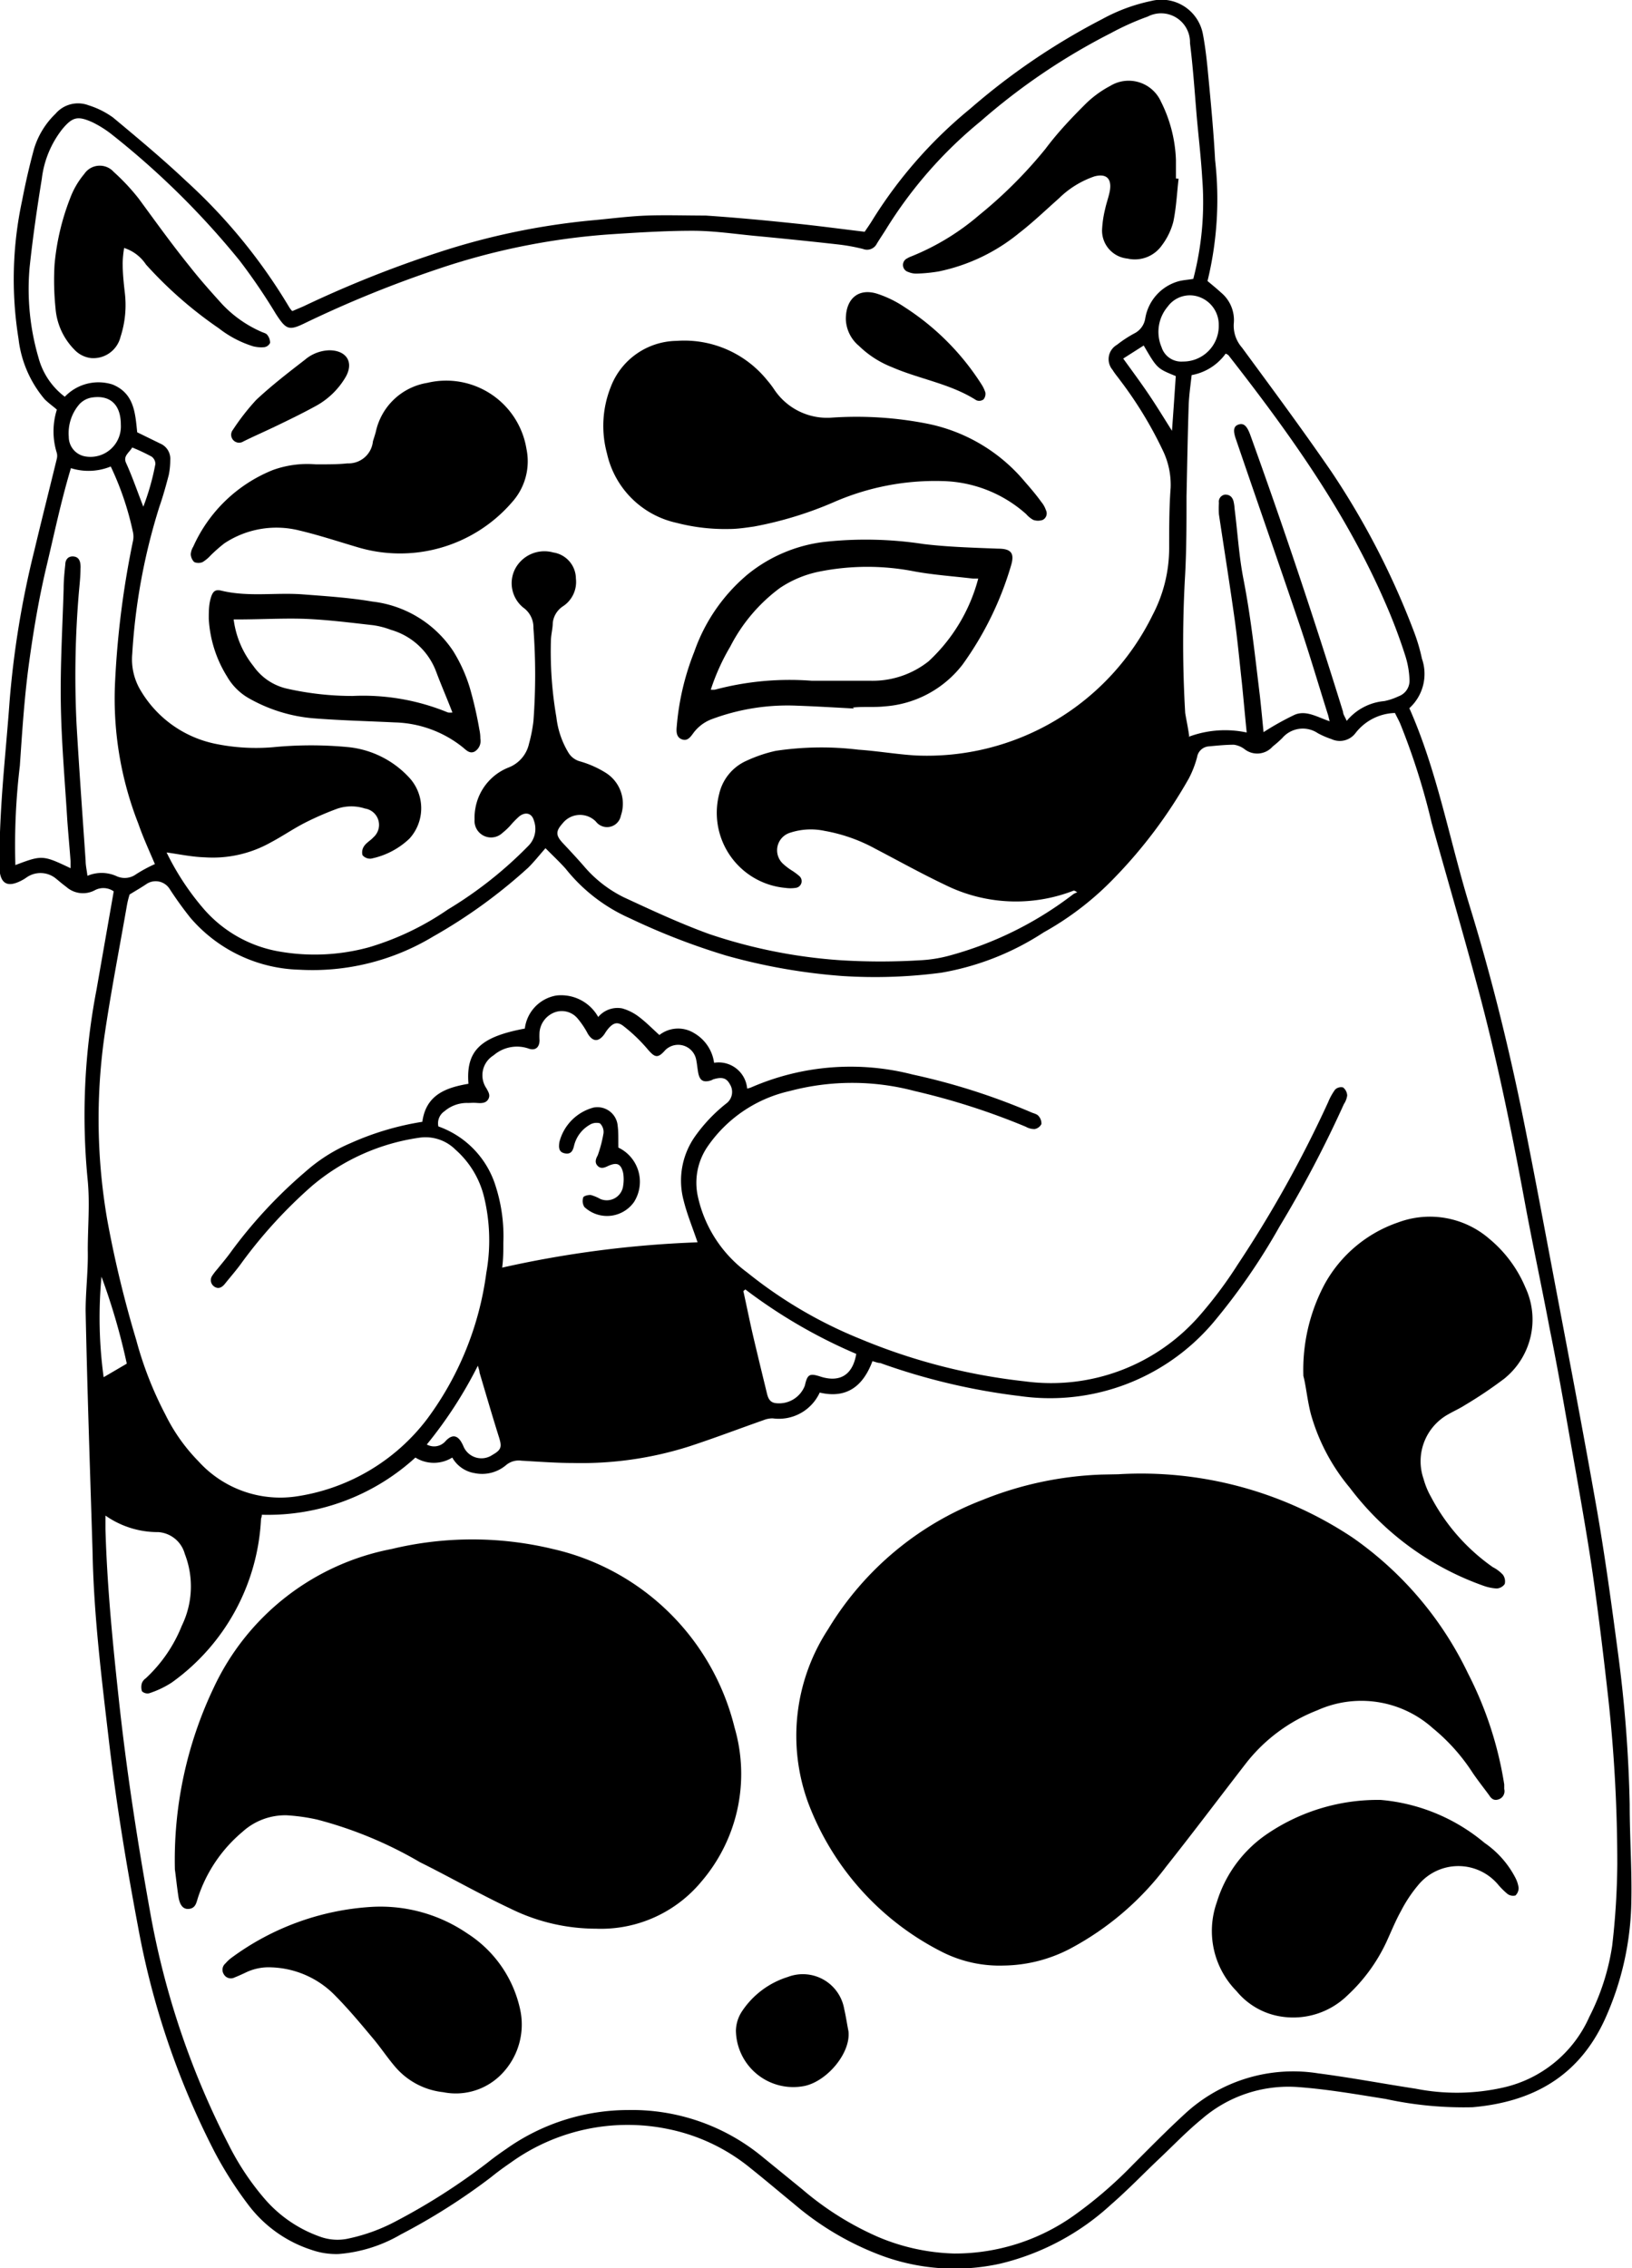
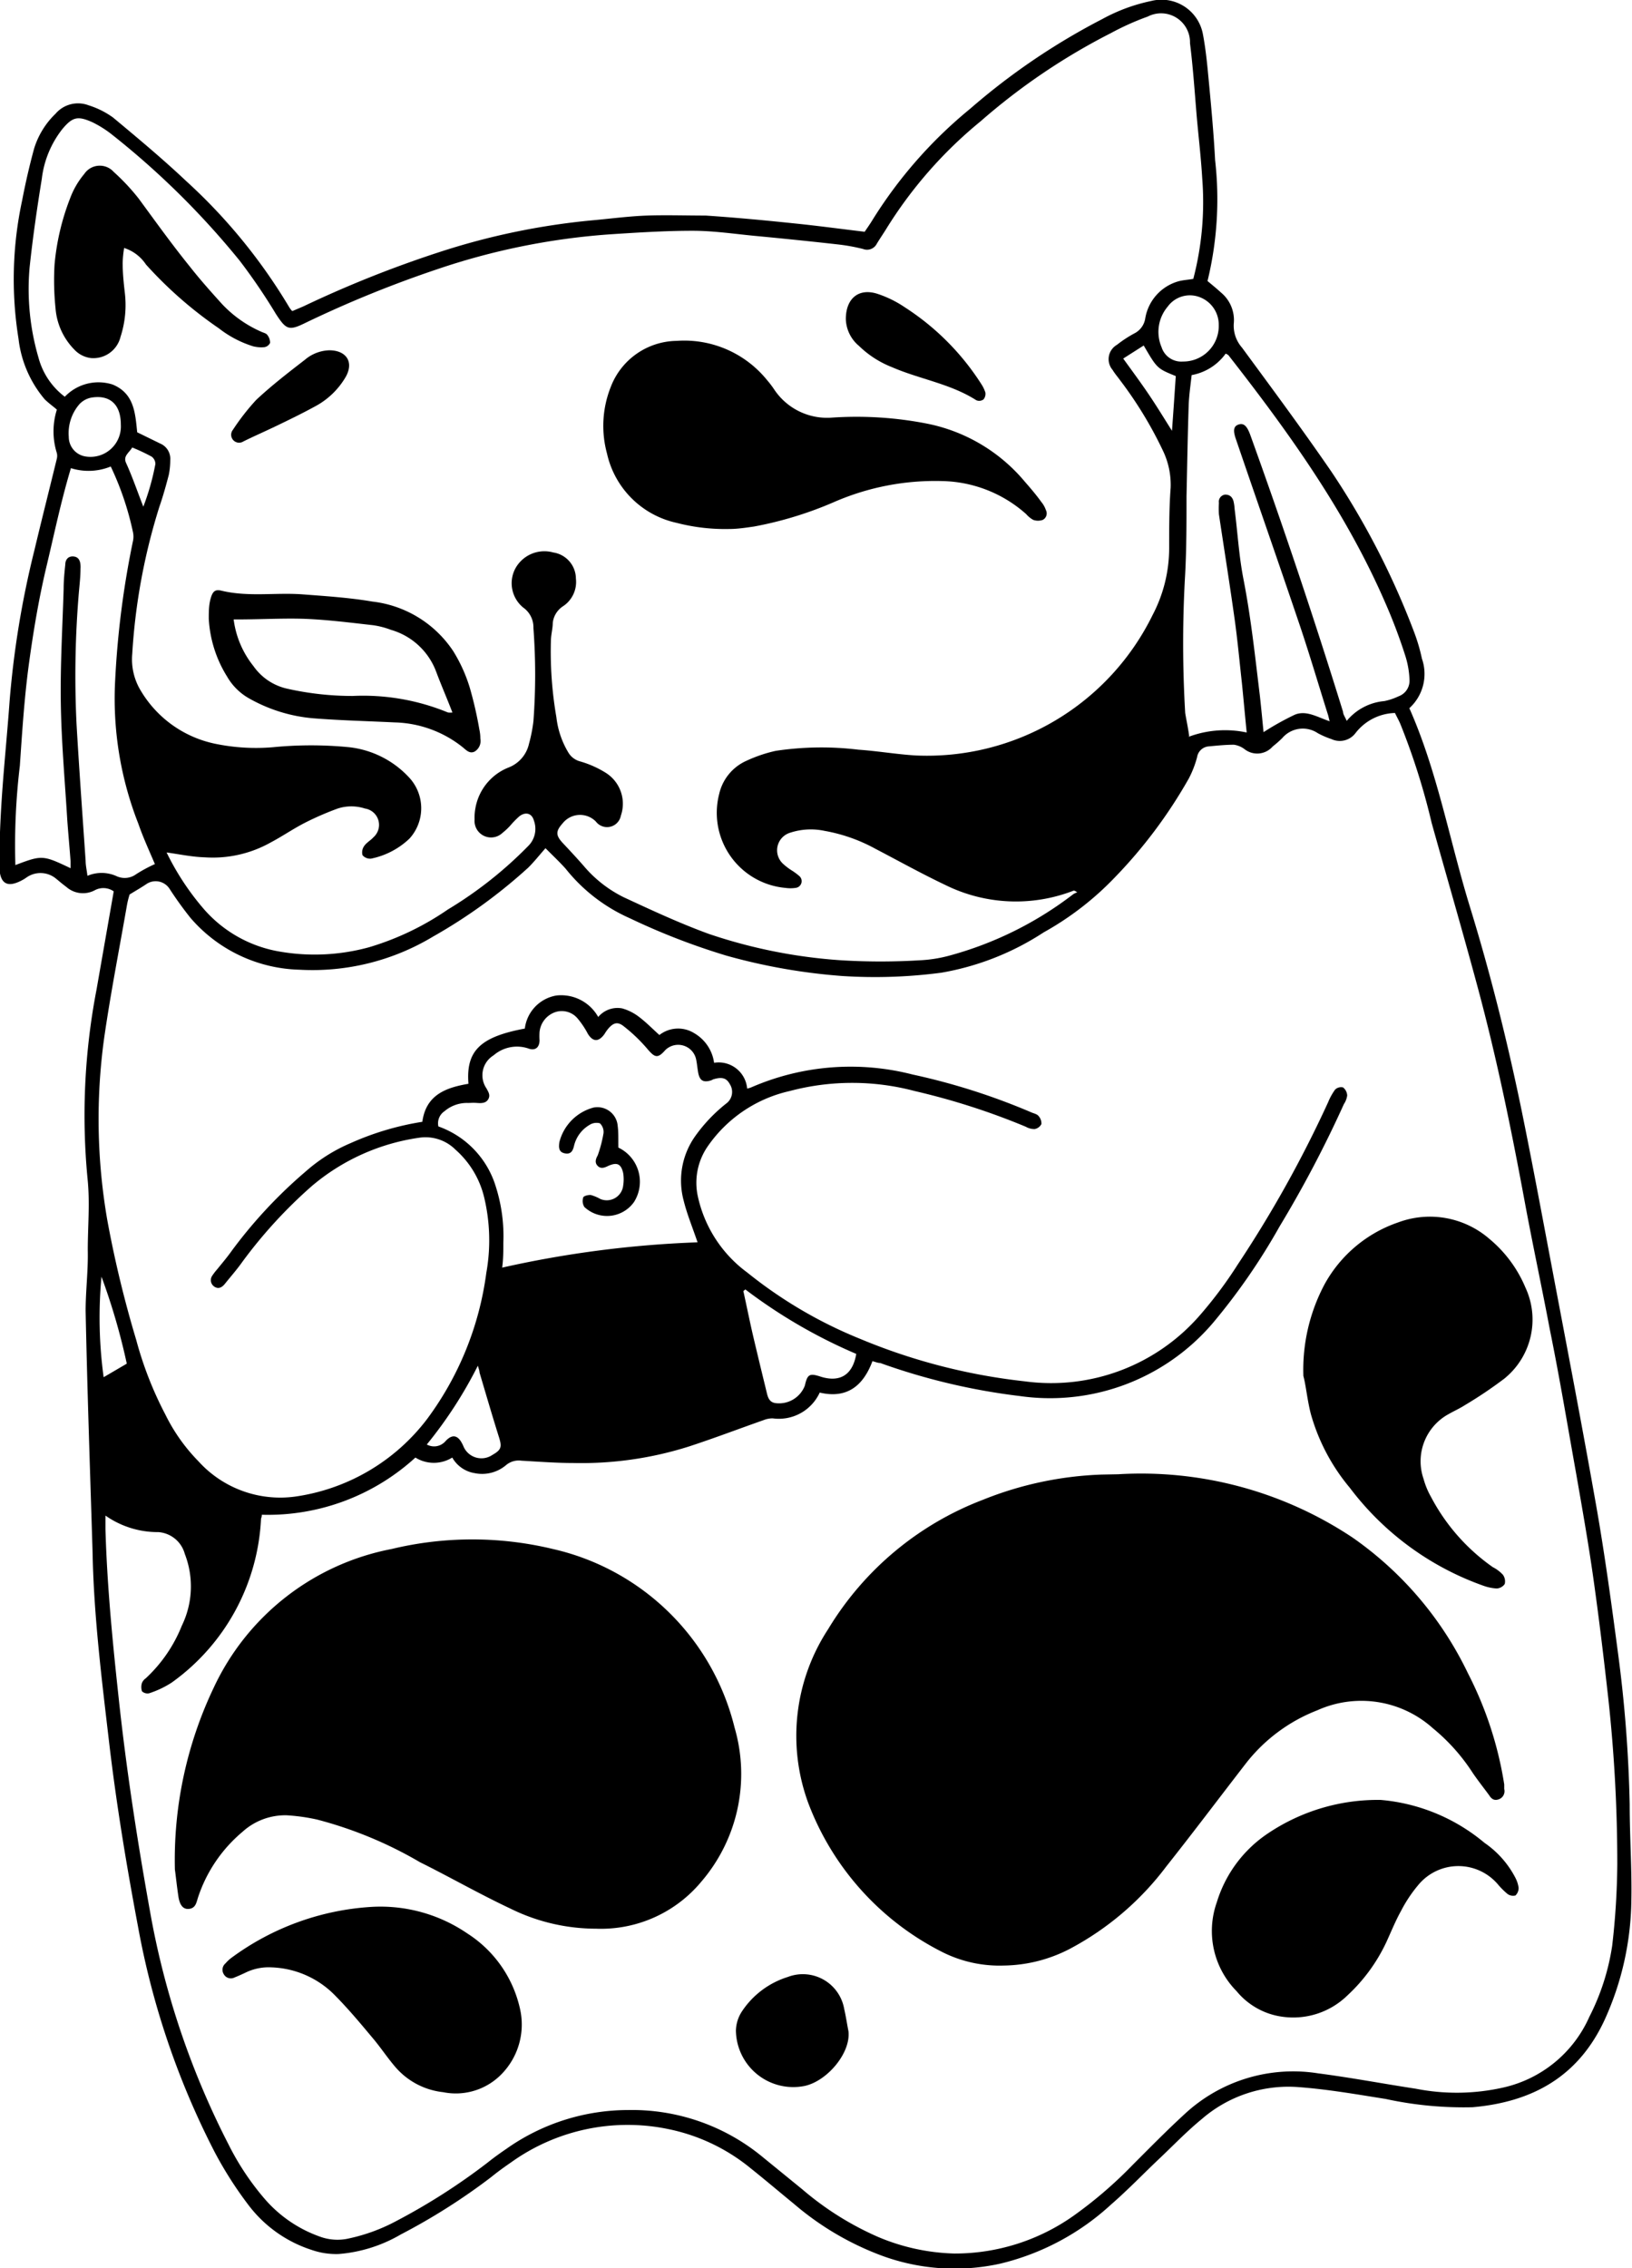
<svg xmlns="http://www.w3.org/2000/svg" viewBox="0 0 98.73 137.2">
  <g id="Слой_2" data-name="Слой 2">
    <g id="Слой_1-2" data-name="Слой 1">
      <path d="M6.88,53.92a1.09,1.09,0,0,0-1.14-.07A1.52,1.52,0,0,1,4,53.64c-.21-.15-.4-.32-.6-.48a1.47,1.47,0,0,0-1.81-.07l-.12.08c-1,.59-1.5.34-1.51-.81,0-1.37.06-2.74.15-4.11.13-1.94.33-3.88.47-5.83a56.45,56.45,0,0,1,1.5-9.13c.44-1.85.91-3.7,1.36-5.55a.73.73,0,0,0,0-.33,4.37,4.37,0,0,1,0-2.63c-.21-.19-.5-.39-.74-.63a6.87,6.87,0,0,1-1.58-3.66,22.65,22.65,0,0,1,.22-8.37q.3-1.57.72-3.12a4.93,4.93,0,0,1,1.3-2.12,1.79,1.79,0,0,1,2-.51,5.13,5.13,0,0,1,1.48.74c1.5,1.25,3,2.5,4.42,3.84a33.52,33.52,0,0,1,6.24,7.64,1.49,1.49,0,0,0,.18.23l.66-.28a68.18,68.18,0,0,1,8.21-3.28,42.49,42.49,0,0,1,9.26-1.93c1.11-.1,2.22-.25,3.33-.29s2.37,0,3.55,0c1.81.12,3.61.29,5.42.48,1.38.14,2.76.33,4.2.5.14-.21.32-.46.47-.71a27.33,27.33,0,0,1,5.91-6.73,40.49,40.49,0,0,1,8-5.43A10.65,10.65,0,0,1,69.64.06a2.55,2.55,0,0,1,3.13,2c.16.84.25,1.7.33,2.56.16,1.68.32,3.37.41,5.07A20.89,20.89,0,0,1,73.05,17c.3.25.57.47.82.7a2.16,2.16,0,0,1,.77,1.86,2,2,0,0,0,.49,1.46c1.83,2.49,3.69,5,5.42,7.52a47.73,47.73,0,0,1,5,9.7,10.89,10.89,0,0,1,.47,1.6,2.8,2.8,0,0,1-.76,3c1.7,3.83,2.43,8,3.66,12s2.23,8,3.08,12.08c.65,3.16,1.24,6.34,1.84,9.51.93,4.93,1.88,9.85,2.75,14.8.51,2.92.91,5.87,1.3,8.82a81.42,81.42,0,0,1,.7,9.1c0,2,.14,3.9.1,5.85a17.91,17.91,0,0,1-1.6,7.15c-1.59,3.47-4.38,5-8,5.32a22.19,22.19,0,0,1-5.26-.5c-1.76-.28-3.53-.59-5.31-.72a8,8,0,0,0-5.81,1.93c-.88.72-1.67,1.54-2.5,2.33-1,.94-1.94,1.93-3,2.85a15.07,15.07,0,0,1-6.69,3.57,12.75,12.75,0,0,1-7.46-.59,17.55,17.55,0,0,1-5-3c-.88-.72-1.75-1.46-2.64-2.17a11.46,11.46,0,0,0-5-2.38,12.1,12.1,0,0,0-9.48,2c-.42.29-.84.59-1.23.91a37.67,37.67,0,0,1-5.47,3.47,8.82,8.82,0,0,1-3.76,1.18,4.52,4.52,0,0,1-1.63-.25,7.79,7.79,0,0,1-3.77-2.65,23.09,23.09,0,0,1-2.1-3.28A48.79,48.79,0,0,1,8.36,116.6c-.7-3.72-1.32-7.45-1.76-11.21s-.93-7.66-1-11.52C5.45,89,5.28,84.16,5.18,79.3c0-1.22.16-2.46.13-3.68,0-1.39.13-2.77,0-4.18a40.18,40.18,0,0,1,.53-11.58ZM33,51.31c-.38.43-.7.84-1.06,1.19a31.77,31.77,0,0,1-5.75,4.16,14.12,14.12,0,0,1-8.07,2,9,9,0,0,1-6.6-3.14,21.52,21.52,0,0,1-1.26-1.75,1,1,0,0,0-1.42-.28c-.31.21-.63.39-1,.62a5.51,5.51,0,0,0-.15.59c-.47,2.7-1,5.39-1.39,8.1a35.8,35.8,0,0,0,.19,11,67.1,67.1,0,0,0,1.75,7.25A21.9,21.9,0,0,0,10,85.56a10.87,10.87,0,0,0,2,2.83A6.67,6.67,0,0,0,18,90.51a12.17,12.17,0,0,0,7.83-4.66A19,19,0,0,0,29.42,77a11.17,11.17,0,0,0-.13-4.57,5.57,5.57,0,0,0-1.73-2.88,2.57,2.57,0,0,0-2.18-.73,12.85,12.85,0,0,0-6.52,2.93,28.82,28.82,0,0,0-4.19,4.57c-.33.47-.72.91-1.08,1.36-.17.2-.37.31-.61.16a.47.47,0,0,1-.14-.67,3.68,3.68,0,0,1,.3-.39c.29-.36.59-.71.86-1.09a28.74,28.74,0,0,1,4.51-4.84,10,10,0,0,1,2.7-1.7,17.1,17.1,0,0,1,4.34-1.29c.22-1.64,1.44-2.07,2.79-2.3-.16-2,.72-2.84,3.41-3.34a2.31,2.31,0,0,1,1.91-2,2.57,2.57,0,0,1,2.53,1.3A1.52,1.52,0,0,1,37.64,61a3,3,0,0,1,1,.5c.44.33.83.73,1.25,1.11A1.84,1.84,0,0,1,42,62.5a2.46,2.46,0,0,1,1.2,1.79,1.73,1.73,0,0,1,2,1.56,1.46,1.46,0,0,0,.24-.07A15.06,15.06,0,0,1,55.21,65a39.52,39.52,0,0,1,7.16,2.28c.15.07.34.1.44.21A.66.66,0,0,1,63,68a.58.58,0,0,1-.41.3,1.05,1.05,0,0,1-.53-.14A42.09,42.09,0,0,0,55.34,66a14.72,14.72,0,0,0-7.57,0,8.21,8.21,0,0,0-5,3.41,3.87,3.87,0,0,0-.56,2.93,7.76,7.76,0,0,0,3,4.64A27,27,0,0,0,52.06,81,36,36,0,0,0,62,83.56a11.91,11.91,0,0,0,10.59-4,25.51,25.51,0,0,0,2.29-3.07,71.62,71.62,0,0,0,5.46-9.8,3.69,3.69,0,0,1,.43-.78.52.52,0,0,1,.48-.13.66.66,0,0,1,.25.49,1.25,1.25,0,0,1-.2.52,70.51,70.51,0,0,1-3.89,7.4,38.14,38.14,0,0,1-4,5.8A12.94,12.94,0,0,1,61.7,84.45a38.51,38.51,0,0,1-8.45-2c-.15,0-.3-.07-.47-.11-.57,1.52-1.56,2.28-3.19,1.9a2.72,2.72,0,0,1-2.84,1.56,1.44,1.44,0,0,0-.54.1c-1.51.53-3,1.1-4.53,1.6a21.56,21.56,0,0,1-7,1c-1,0-2.09-.08-3.13-.14a1.19,1.19,0,0,0-.95.28,2.24,2.24,0,0,1-1.9.47,1.9,1.9,0,0,1-1.34-.94,2.11,2.11,0,0,1-2.23,0,13.22,13.22,0,0,1-9.29,3.46c0,.14-.05.21-.05.27a12.94,12.94,0,0,1-5.4,9.88,5.76,5.76,0,0,1-1.37.65.49.49,0,0,1-.43-.12.81.81,0,0,1,0-.51.63.63,0,0,1,.22-.27A8.76,8.76,0,0,0,11,98.34,5.42,5.42,0,0,0,11.18,94a1.79,1.79,0,0,0-1.6-1.32,5.5,5.5,0,0,1-3.2-1c0,.37,0,.6,0,.83.1,3.51.45,7,.83,10.49.48,4.39,1.16,8.74,1.95,13.09a49.76,49.76,0,0,0,4.68,13.66A16,16,0,0,0,16,133a7.89,7.89,0,0,0,3.36,2.3,3.08,3.08,0,0,0,1.78.1A10.89,10.89,0,0,0,24,134.34a37.9,37.9,0,0,0,5.51-3.53c.36-.29.74-.56,1.12-.82A12.78,12.78,0,0,1,38,127.64a12.4,12.4,0,0,1,8,2.73l2.54,2.07a18.28,18.28,0,0,0,4.59,2.88,12.63,12.63,0,0,0,4.61,1,12.44,12.44,0,0,0,7.2-2.28,25.78,25.78,0,0,0,3.59-3.09c1-1,2.06-2.08,3.14-3.07a9.64,9.64,0,0,1,8.07-2.46c2,.26,3.94.63,5.91.93a12.77,12.77,0,0,0,5.33-.08A7.49,7.49,0,0,0,96.15,122a14,14,0,0,0,1.38-4.29,45.31,45.31,0,0,0,.31-4.93,92,92,0,0,0-.54-10c-.27-2.42-.56-4.84-.9-7.25-.3-2.14-.68-4.27-1.05-6.4-.52-2.9-1-5.8-1.59-8.7-.49-2.6-1.05-5.19-1.53-7.79-.8-4.32-1.68-8.62-2.82-12.86-.9-3.35-1.87-6.67-2.8-10a41.44,41.44,0,0,0-1.9-6c-.1-.23-.22-.44-.32-.65A3.12,3.12,0,0,0,82,44.35a1.19,1.19,0,0,1-1.45.36,5.08,5.08,0,0,1-.83-.36,1.63,1.63,0,0,0-2.15.3,7,7,0,0,1-.58.51,1.24,1.24,0,0,1-1.71.15,1.39,1.39,0,0,0-.63-.26c-.5,0-1,.05-1.52.1a.77.77,0,0,0-.71.65,6.15,6.15,0,0,1-.5,1.29,29.31,29.31,0,0,1-4.49,6,18.16,18.16,0,0,1-4.29,3.31,16.38,16.38,0,0,1-6.19,2.44,30.66,30.66,0,0,1-6,.2,35.7,35.7,0,0,1-7-1.23,41,41,0,0,1-5.84-2.26,10.26,10.26,0,0,1-3.89-3C33.88,52.17,33.49,51.8,33,51.31Zm-22.92.26A15.82,15.82,0,0,0,12.34,55a7.8,7.8,0,0,0,4.4,2.53,12.43,12.43,0,0,0,5.59-.23,16.85,16.85,0,0,0,4.76-2.28A24.39,24.39,0,0,0,32,51.13a1.46,1.46,0,0,0,.3-1.49c-.12-.44-.49-.55-.87-.27a5.66,5.66,0,0,0-.49.49,3.93,3.93,0,0,1-.55.53,1,1,0,0,1-1.68-.81,3.16,3.16,0,0,1,.05-.69,3.25,3.25,0,0,1,2-2.46A2,2,0,0,0,32,45a9.22,9.22,0,0,0,.27-1.37,37.92,37.92,0,0,0,0-5.64,1.46,1.46,0,0,0-.62-1.24,1.9,1.9,0,0,1-.49-2.33,2,2,0,0,1,2.31-1A1.61,1.61,0,0,1,34.84,35a1.76,1.76,0,0,1-.79,1.68,1.38,1.38,0,0,0-.61,1c0,.32-.09.64-.11,1a23.24,23.24,0,0,0,.33,4.71,5.29,5.29,0,0,0,.74,2.16,1.18,1.18,0,0,0,.7.51,6.07,6.07,0,0,1,1.58.71,2.21,2.21,0,0,1,.88,2.57.85.85,0,0,1-1.51.36,1.34,1.34,0,0,0-2,.09c-.43.48-.45.73,0,1.21s.86.92,1.27,1.39a7.53,7.53,0,0,0,2.4,1.88c1.7.79,3.42,1.59,5.18,2.23a31.4,31.4,0,0,0,8,1.59,39.46,39.46,0,0,0,4.74,0,8.32,8.32,0,0,0,1.71-.26,21.51,21.51,0,0,0,7.58-3.74,1,1,0,0,1,.24-.11c-.14-.1-.19-.11-.23-.1a9.63,9.63,0,0,1-7.78-.36c-1.43-.68-2.81-1.45-4.21-2.18a10,10,0,0,0-3.07-1.08,4,4,0,0,0-2.07.11,1.11,1.11,0,0,0-.42,1.9,3.66,3.66,0,0,0,.5.38,3.72,3.72,0,0,1,.45.33.41.41,0,0,1-.21.73,2.14,2.14,0,0,1-.62,0,4.56,4.56,0,0,1-4-5.69,2.9,2.9,0,0,1,1.65-2,8.59,8.59,0,0,1,1.77-.6,18.6,18.6,0,0,1,5-.07c1.16.08,2.31.28,3.47.35A15.2,15.2,0,0,0,69.73,37.2a8.71,8.71,0,0,0,1-4.08c0-1.2,0-2.41.09-3.62a4.77,4.77,0,0,0-.43-2.16A24.06,24.06,0,0,0,67.76,23c-.15-.21-.32-.4-.45-.62a1,1,0,0,1,.26-1.52,7.31,7.31,0,0,1,1.05-.69,1.22,1.22,0,0,0,.66-.89,2.81,2.81,0,0,1,2-2.26c.28-.08.58-.09.91-.15a18.34,18.34,0,0,0,.54-6.08c-.07-1.2-.21-2.4-.32-3.6-.13-1.53-.23-3.06-.42-4.58A1.75,1.75,0,0,0,69.44,1,16.19,16.19,0,0,0,67.21,2a38.42,38.42,0,0,0-7.89,5.34,26.23,26.23,0,0,0-5.72,6.53c-.18.29-.38.58-.56.88a.66.66,0,0,1-.83.31,11.72,11.72,0,0,0-1.57-.28c-1.69-.19-3.37-.36-5.06-.52-1.22-.12-2.45-.3-3.68-.3-1.69,0-3.38.11-5.07.22a41.59,41.59,0,0,0-10.42,2.12,69,69,0,0,0-7.93,3.23c-1,.49-1.16.43-1.79-.54a35.73,35.73,0,0,0-2.19-3.22A49.36,49.36,0,0,0,6.76,8.13a6.51,6.51,0,0,0-1.18-.74C4.7,7,4.39,7.07,3.77,7.81a6,6,0,0,0-1.24,3c-.29,1.79-.55,3.58-.74,5.38a14.77,14.77,0,0,0,.54,5.45A4.36,4.36,0,0,0,3.92,24a2.81,2.81,0,0,1,2.89-.74c1.32.54,1.37,1.75,1.49,2.89l1.39.68a1,1,0,0,1,.61,1,4.5,4.5,0,0,1-.09.9c-.17.65-.35,1.3-.57,1.93A36.86,36.86,0,0,0,8,39.56a3.65,3.65,0,0,0,.54,2.26A6.85,6.85,0,0,0,13.06,45a12.17,12.17,0,0,0,3.46.2,23.57,23.57,0,0,1,4.6,0,5.82,5.82,0,0,1,3.6,1.8,2.73,2.73,0,0,1,.05,3.73,4.73,4.73,0,0,1-2.32,1.21.6.6,0,0,1-.52-.21.66.66,0,0,1,.1-.55c.14-.21.39-.34.56-.53a1,1,0,0,0-.51-1.74,2.66,2.66,0,0,0-1.65,0,18.14,18.14,0,0,0-2,.87c-.7.36-1.35.81-2.05,1.18a7.15,7.15,0,0,1-4,.9C11.66,51.84,10.93,51.69,10.11,51.57Zm61.83-7a6.29,6.29,0,0,1,3.51-.26c-.1-1-.19-2-.29-3-.15-1.34-.27-2.68-.46-4-.29-2.07-.62-4.13-.93-6.2a5.32,5.32,0,0,1,0-.69.43.43,0,0,1,.38-.5c.28,0,.43.15.5.39a2.65,2.65,0,0,1,.07.48c.18,1.41.26,2.83.53,4.22.46,2.35.71,4.72,1,7.1.08.73.15,1.46.22,2.18a16.61,16.61,0,0,1,1.9-1.06c.7-.28,1.37.16,2.1.4-.06-.21-.08-.35-.13-.48-.55-1.75-1.07-3.51-1.65-5.24-1.28-3.79-2.6-7.56-3.89-11.34-.19-.54-.14-.79.16-.89s.5.07.7.61q3,8.31,5.62,16.77c0,.16.13.32.22.55a3.33,3.33,0,0,1,2.28-1.2,3.79,3.79,0,0,0,.86-.29,1,1,0,0,0,.66-1A5.47,5.47,0,0,0,85,39.62a32.7,32.7,0,0,0-1.18-3.12C81.44,31,78,26.2,74.31,21.48a1.51,1.51,0,0,0-.16-.09,3.25,3.25,0,0,1-2.06,1.3c-.07.64-.16,1.24-.18,1.84-.06,1.83-.09,3.67-.13,5.5,0,1.56,0,3.12-.08,4.67a71.85,71.85,0,0,0,0,8.43C71.77,43.56,71.87,44,71.94,44.52ZM42.2,75.15c-.32-.94-.64-1.71-.84-2.52a4.65,4.65,0,0,1,.71-3.92,9.63,9.63,0,0,1,1.92-2,.87.87,0,0,0,.16-1.13c-.2-.37-.47-.45-1-.29l-.12.06c-.5.16-.7,0-.79-.45-.05-.27-.07-.55-.13-.83a1.11,1.11,0,0,0-1.86-.55c-.48.55-.65.45-1.13-.12a9.79,9.79,0,0,0-1.4-1.33c-.36-.28-.61-.2-.91.14a2.62,2.62,0,0,0-.24.34c-.36.5-.7.47-1,0a5.25,5.25,0,0,0-.61-.92,1.25,1.25,0,0,0-1.32-.42,1.42,1.42,0,0,0-1,1.23,3.81,3.81,0,0,0,0,.48c0,.46-.28.66-.69.5a2.16,2.16,0,0,0-2.09.42,1.41,1.41,0,0,0-.43,2c.11.21.25.4.11.65s-.42.25-.68.23-.37,0-.55,0a2.09,2.09,0,0,0-1.42.5.88.88,0,0,0-.37.92A5.58,5.58,0,0,1,30,71.8a9.87,9.87,0,0,1,.45,3.37c0,.48,0,1-.07,1.51A64.43,64.43,0,0,1,42.2,75.15ZM4.27,52.52c0-.15,0-.28,0-.41-.06-.83-.14-1.67-.2-2.5-.14-2.32-.35-4.64-.39-7s.1-4.64.17-7c0-.49.05-1,.1-1.46,0-.29.17-.51.48-.49s.42.24.44.53a1.48,1.48,0,0,1,0,.21c0,.48-.06,1-.1,1.45a60.14,60.14,0,0,0-.14,7.94c.16,2.76.36,5.52.55,8.28,0,.28.07.57.11.91A2.19,2.19,0,0,1,7.05,53a1.17,1.17,0,0,0,1.19-.12,8.74,8.74,0,0,1,1.13-.61c-.33-.78-.71-1.6-1-2.44a20.71,20.71,0,0,1-1.4-8.74A54.58,54.58,0,0,1,8.05,32.7a1.3,1.3,0,0,0,0-.48,17.81,17.81,0,0,0-1.35-4,3.56,3.56,0,0,1-2.41.1c-.6,2-1,3.94-1.47,5.91s-.81,4-1.08,6-.4,4.06-.54,6.1a40.34,40.34,0,0,0-.27,6C2.54,51.72,2.59,51.72,4.27,52.52ZM45.09,78l-.12.1c.2.9.38,1.81.59,2.71.27,1.15.55,2.3.83,3.45.07.3.17.58.55.62a1.67,1.67,0,0,0,1.75-1.06c.16-.72.3-.76,1-.53,1.14.34,1.9-.13,2.11-1.39A31.53,31.53,0,0,1,45.09,78ZM73.73,19.66A1.78,1.78,0,0,0,72.64,18a1.66,1.66,0,0,0-2,.55A2.36,2.36,0,0,0,70.27,21a1.25,1.25,0,0,0,1.29.87A2.15,2.15,0,0,0,73.73,19.66ZM25.82,87.38a.91.91,0,0,0,1.13-.2c.4-.44.74-.37,1,.13a1.63,1.63,0,0,1,.09.19,1.18,1.18,0,0,0,1.75.51c.54-.31.58-.48.4-1.06-.41-1.3-.79-2.61-1.18-3.92,0-.13-.07-.28-.1-.42A26,26,0,0,1,25.82,87.38ZM7.31,25.69c0-1.21-.64-1.79-1.7-1.65a1.3,1.3,0,0,0-.88.5,2.68,2.68,0,0,0-.57,1.88,1.2,1.2,0,0,0,1,1.19A1.84,1.84,0,0,0,7.31,25.69Zm60.64-4c.55.76,1.06,1.45,1.54,2.16s.9,1.4,1.41,2.21c.09-1.21.16-2.27.23-3.31C70,22.29,70,22.29,69.19,20.9ZM7.67,82.49a38.81,38.81,0,0,0-1.53-5.26,26.57,26.57,0,0,0,.13,6.08Zm1-51.84a14.75,14.75,0,0,0,.73-2.58.55.55,0,0,0-.23-.45A11.39,11.39,0,0,0,8,27.07c-.21.34-.55.51-.38.92C8,28.82,8.28,29.65,8.67,30.65Z" />
      <path d="M67.65,89.18A23.08,23.08,0,0,1,81.81,93a21.13,21.13,0,0,1,7,8.23A22.19,22.19,0,0,1,91,107.94c0,.1,0,.19,0,.28a.52.52,0,0,1-.32.62c-.27.1-.44,0-.59-.24-.33-.45-.68-.89-1-1.36a11.61,11.61,0,0,0-2.4-2.69,6.48,6.48,0,0,0-7-1.09,10.12,10.12,0,0,0-4.27,3.15c-1.62,2.09-3.21,4.21-4.86,6.29a17.63,17.63,0,0,1-5.86,5,8.9,8.9,0,0,1-4,1,7.69,7.69,0,0,1-3.64-.79,16.71,16.71,0,0,1-8.17-9.06,11.78,11.78,0,0,1,1.21-10.5,18.73,18.73,0,0,1,9.35-7.82,21.18,21.18,0,0,1,7.19-1.53Z" />
      <path d="M10.58,113.09a24.22,24.22,0,0,1,2.35-11A15,15,0,0,1,23.7,93.7a20.82,20.82,0,0,1,9.74,0,14.66,14.66,0,0,1,11,10.81,10,10,0,0,1-2,9.3,7.89,7.89,0,0,1-6.39,2.86,11.71,11.71,0,0,1-5.18-1.22c-1.85-.87-3.63-1.89-5.46-2.8a24.56,24.56,0,0,0-6.22-2.58,11.6,11.6,0,0,0-1.85-.26,3.84,3.84,0,0,0-2.67,1,8.75,8.75,0,0,0-2.7,4c-.09.29-.14.61-.52.66s-.57-.24-.65-.7C10.7,114.12,10.63,113.43,10.58,113.09Z" />
      <path d="M78.85,83.24a11,11,0,0,1,1.27-5.53,8.05,8.05,0,0,1,4.48-3.77,5.49,5.49,0,0,1,5.5,1,7.68,7.68,0,0,1,2.18,2.94A4.59,4.59,0,0,1,91,83.4,25.77,25.77,0,0,1,88.62,85c-.31.2-.65.35-1,.55a3.25,3.25,0,0,0-1.5,3.91,4.73,4.73,0,0,0,.45,1.09,12,12,0,0,0,3.74,4.25,2.18,2.18,0,0,1,.61.46.67.67,0,0,1,.11.56.63.63,0,0,1-.49.27,2.86,2.86,0,0,1-.81-.17A17.4,17.4,0,0,1,81.66,90a12,12,0,0,1-2.36-4.47C79.08,84.67,79,83.77,78.85,83.24Z" />
      <path d="M83.52,108.88a11.26,11.26,0,0,1,6.29,2.6,5.79,5.79,0,0,1,1.87,2.12,1.85,1.85,0,0,1,.19.59.62.62,0,0,1-.19.47.58.58,0,0,1-.48-.09,4.7,4.7,0,0,1-.59-.59,3.14,3.14,0,0,0-4.77,0,8.39,8.39,0,0,0-1.08,1.61c-.34.61-.6,1.26-.89,1.89a10.39,10.39,0,0,1-2.37,3.24A4.69,4.69,0,0,1,77.61,122a4.34,4.34,0,0,1-2.8-1.55,5.18,5.18,0,0,1-1.2-5.37,7.71,7.71,0,0,1,3.15-4.21A11.92,11.92,0,0,1,83.52,108.88Z" />
      <path d="M22.49,115.35a9.32,9.32,0,0,1,5.8,1.62,7.28,7.28,0,0,1,3.16,4.51,4.29,4.29,0,0,1-1.12,4,3.86,3.86,0,0,1-3.52,1.08,4.45,4.45,0,0,1-2.89-1.52c-.5-.58-.92-1.23-1.42-1.81-.71-.85-1.43-1.71-2.21-2.5a5.63,5.63,0,0,0-3.85-1.72,3.19,3.19,0,0,0-1.55.3c-.23.11-.47.22-.7.31a.49.49,0,0,1-.66-.21.5.5,0,0,1,.11-.64,2.2,2.2,0,0,1,.35-.33A15.89,15.89,0,0,1,22.49,115.35Z" />
      <path d="M51.33,122.88c.14,1.32-1.29,3-2.64,3.3a3.47,3.47,0,0,1-4.17-3.34,2.21,2.21,0,0,1,.36-1.16,5.17,5.17,0,0,1,2.78-2.09,2.54,2.54,0,0,1,3.41,1.93C51.18,122,51.24,122.43,51.33,122.88Z" />
      <path d="M44.11,32a11.66,11.66,0,0,1-3.17-.37,5.52,5.52,0,0,1-4.22-4.2,6.36,6.36,0,0,1,.22-4,4.33,4.33,0,0,1,4-2.81A6.44,6.44,0,0,1,46.41,23a5.7,5.7,0,0,1,.42.55,3.84,3.84,0,0,0,3.53,1.71,22.16,22.16,0,0,1,5.69.36A10.33,10.33,0,0,1,62,29.14c.35.4.7.81,1,1.23a1.52,1.52,0,0,1,.27.48.44.44,0,0,1-.19.6.86.86,0,0,1-.57,0,1.58,1.58,0,0,1-.43-.35,7.86,7.86,0,0,0-5.09-2,15.31,15.31,0,0,0-6.51,1.26,22.39,22.39,0,0,1-4.86,1.49C45.13,31.92,44.62,32,44.11,32Z" />
-       <path d="M19.11,28.09c.8,0,1.36,0,1.91-.06a1.48,1.48,0,0,0,1.54-1.33c.06-.2.13-.4.18-.6a3.81,3.81,0,0,1,3.11-2.94,4.92,4.92,0,0,1,6,4,3.69,3.69,0,0,1-.84,3.18,8.95,8.95,0,0,1-9.42,2.75c-1.15-.34-2.3-.72-3.48-1a5.7,5.7,0,0,0-4.54.78,9.43,9.43,0,0,0-.83.73,2.22,2.22,0,0,1-.48.4.64.64,0,0,1-.51,0,.71.71,0,0,1-.21-.47,1,1,0,0,1,.15-.46,8.92,8.92,0,0,1,4.8-4.63A6.11,6.11,0,0,1,19.11,28.09Z" />
-       <path d="M71.3,10.81c-.1.87-.14,1.76-.32,2.61a4.07,4.07,0,0,1-.69,1.42,2,2,0,0,1-2.09.8,1.7,1.7,0,0,1-1.53-1.71,6.48,6.48,0,0,1,.19-1.3c.08-.38.23-.76.29-1.14.1-.72-.25-1-.94-.82A5.69,5.69,0,0,0,64.06,12c-.8.71-1.57,1.45-2.41,2.1a11.25,11.25,0,0,1-4.86,2.32,9.53,9.53,0,0,1-1.31.13,1.24,1.24,0,0,1-.54-.1.44.44,0,0,1-.06-.82,1.42,1.42,0,0,1,.25-.12A14.7,14.7,0,0,0,59.25,13a27.23,27.23,0,0,0,4-4C64,8,64.8,7.16,65.65,6.31A6.33,6.33,0,0,1,67.16,5.2a2.14,2.14,0,0,1,3.07.94,8.49,8.49,0,0,1,.91,3.54c0,.37,0,.75,0,1.12Z" />
-       <path d="M51.67,42.86c-1.14-.06-2.28-.13-3.41-.17a13.11,13.11,0,0,0-5.19.81,2.45,2.45,0,0,0-1.15.88c-.17.23-.35.47-.68.34s-.33-.47-.3-.77A15.66,15.66,0,0,1,42,39.43a10.69,10.69,0,0,1,3.25-4.7,9.08,9.08,0,0,1,4.62-1.95,23.06,23.06,0,0,1,6,.13c1.49.18,3,.22,4.51.28.8,0,1,.28.79,1a19.76,19.76,0,0,1-2.93,6,6.53,6.53,0,0,1-4.71,2.54c-.64.07-1.29,0-1.94.07ZM43,41.72a1.76,1.76,0,0,0,.25,0,17.54,17.54,0,0,1,5.86-.54c1.19,0,2.37,0,3.55,0A5.45,5.45,0,0,0,56.18,40a10.45,10.45,0,0,0,3-5l-.32,0c-1.18-.14-2.36-.22-3.52-.43a14.78,14.78,0,0,0-5.74,0,6.63,6.63,0,0,0-2.42,1,10.18,10.18,0,0,0-3,3.54A13,13,0,0,0,43,41.72Z" />
      <path d="M7.51,15a6.65,6.65,0,0,0-.09.9c0,.6.06,1.2.13,1.8a6.22,6.22,0,0,1-.26,2.68A1.69,1.69,0,0,1,5.5,21.66a1.64,1.64,0,0,1-1-.51,4,4,0,0,1-1.14-2.49A16.61,16.61,0,0,1,3.3,16,14.62,14.62,0,0,1,4.24,12a5,5,0,0,1,.86-1.48,1.13,1.13,0,0,1,1.78-.12A12.91,12.91,0,0,1,8.38,12c1,1.36,2,2.76,3.1,4.12.62.79,1.28,1.53,1.95,2.27a7.25,7.25,0,0,0,2.38,1.68c.13.06.29.09.36.19a.76.76,0,0,1,.17.48A.46.46,0,0,1,16,21a2,2,0,0,1-.68-.05,6.47,6.47,0,0,1-2.08-1.09A24.68,24.68,0,0,1,8.83,16,2.5,2.5,0,0,0,7.51,15Z" />
      <path d="M12.63,37.43c0-.42,0-.84.12-1.25s.27-.54.64-.45c1.61.39,3.24.11,4.86.22,1.43.11,2.87.2,4.28.44a6.8,6.8,0,0,1,4.89,3,9.34,9.34,0,0,1,1,2.21A23.35,23.35,0,0,1,29,44.13a2.57,2.57,0,0,1,.06.55.75.75,0,0,1-.34.78c-.31.16-.52-.09-.73-.26a6.86,6.86,0,0,0-4.11-1.5c-1.65-.08-3.3-.12-4.94-.25a9.5,9.5,0,0,1-3.83-1.18,3.53,3.53,0,0,1-1.37-1.34A7.35,7.35,0,0,1,12.63,37.43Zm1.5,0a5.67,5.67,0,0,0,1.2,2.86,3.39,3.39,0,0,0,2,1.36,18,18,0,0,0,4,.45,13.46,13.46,0,0,1,5.77,1,1.13,1.13,0,0,0,.27,0c-.34-.88-.69-1.68-1-2.51a4.14,4.14,0,0,0-2.72-2.49,5,5,0,0,0-1.08-.28c-1.33-.15-2.67-.32-4-.38S15.66,37.48,14.13,37.47Z" />
      <path d="M51.17,19.3c0-1.23.76-1.89,1.9-1.53a6.65,6.65,0,0,1,1.67.82,15.33,15.33,0,0,1,4.63,4.65,2.08,2.08,0,0,1,.24.5.53.53,0,0,1-.11.42.44.44,0,0,1-.44.05c-1.56-1-3.42-1.27-5.1-2a6,6,0,0,1-2-1.29A2.19,2.19,0,0,1,51.17,19.3Z" />
      <path d="M19.92,21.19c1,0,1.51.68,1,1.6a4.7,4.7,0,0,1-1.89,1.81c-.75.41-1.53.79-2.3,1.16s-1.35.62-2,.94a.48.48,0,0,1-.64-.7,13.92,13.92,0,0,1,1.41-1.81c.93-.87,1.94-1.65,2.95-2.43A2.38,2.38,0,0,1,19.92,21.19Z" />
      <path d="M37.41,69.42a2.29,2.29,0,0,1,.94,3.3,2,2,0,0,1-3,.29.68.68,0,0,1-.07-.56c0-.1.31-.18.47-.16a2.56,2.56,0,0,1,.57.24,1,1,0,0,0,1.38-.81,2.42,2.42,0,0,0,0-.76c-.13-.56-.37-.67-.91-.43-.22.11-.44.19-.63,0s-.13-.41,0-.64a7.77,7.77,0,0,0,.35-1.34.72.72,0,0,0-.22-.6.78.78,0,0,0-.63.1,2,2,0,0,0-.93,1.25c-.07.3-.18.54-.55.47s-.39-.33-.34-.68A2.9,2.9,0,0,1,35.9,67a1.23,1.23,0,0,1,1.47,1.13C37.42,68.5,37.4,68.92,37.41,69.42Z" />
    </g>
  </g>
</svg>